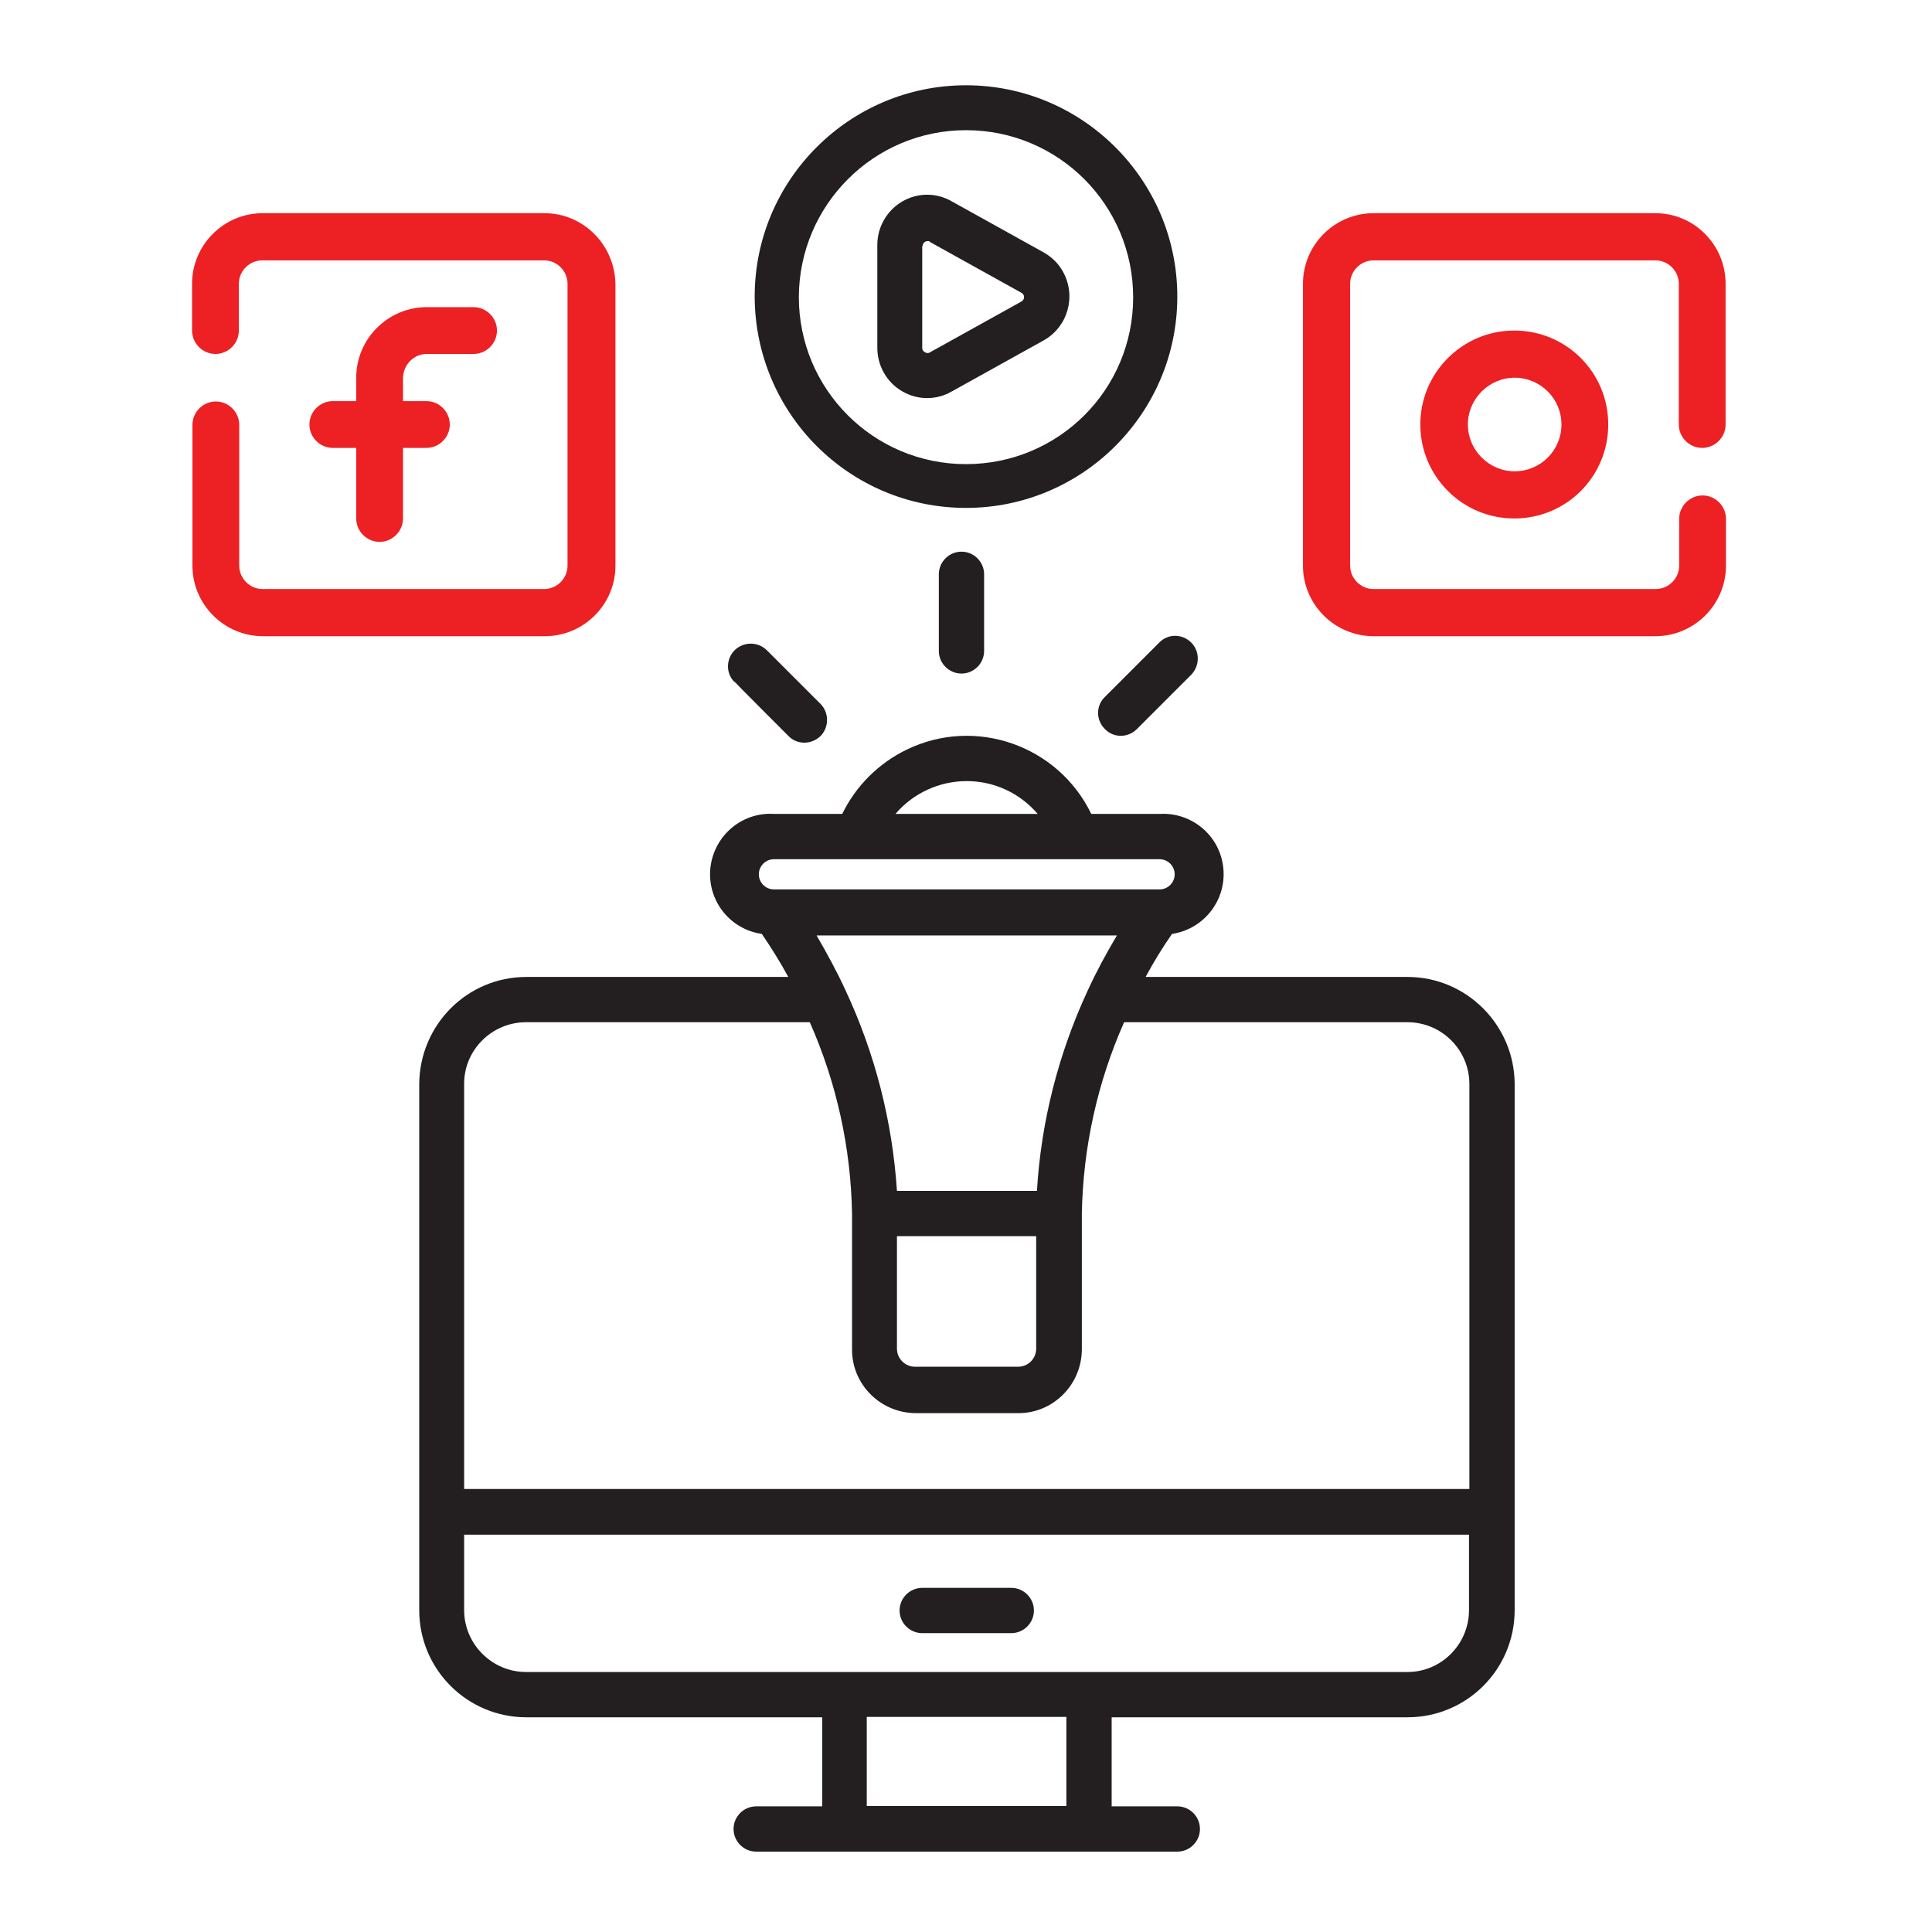
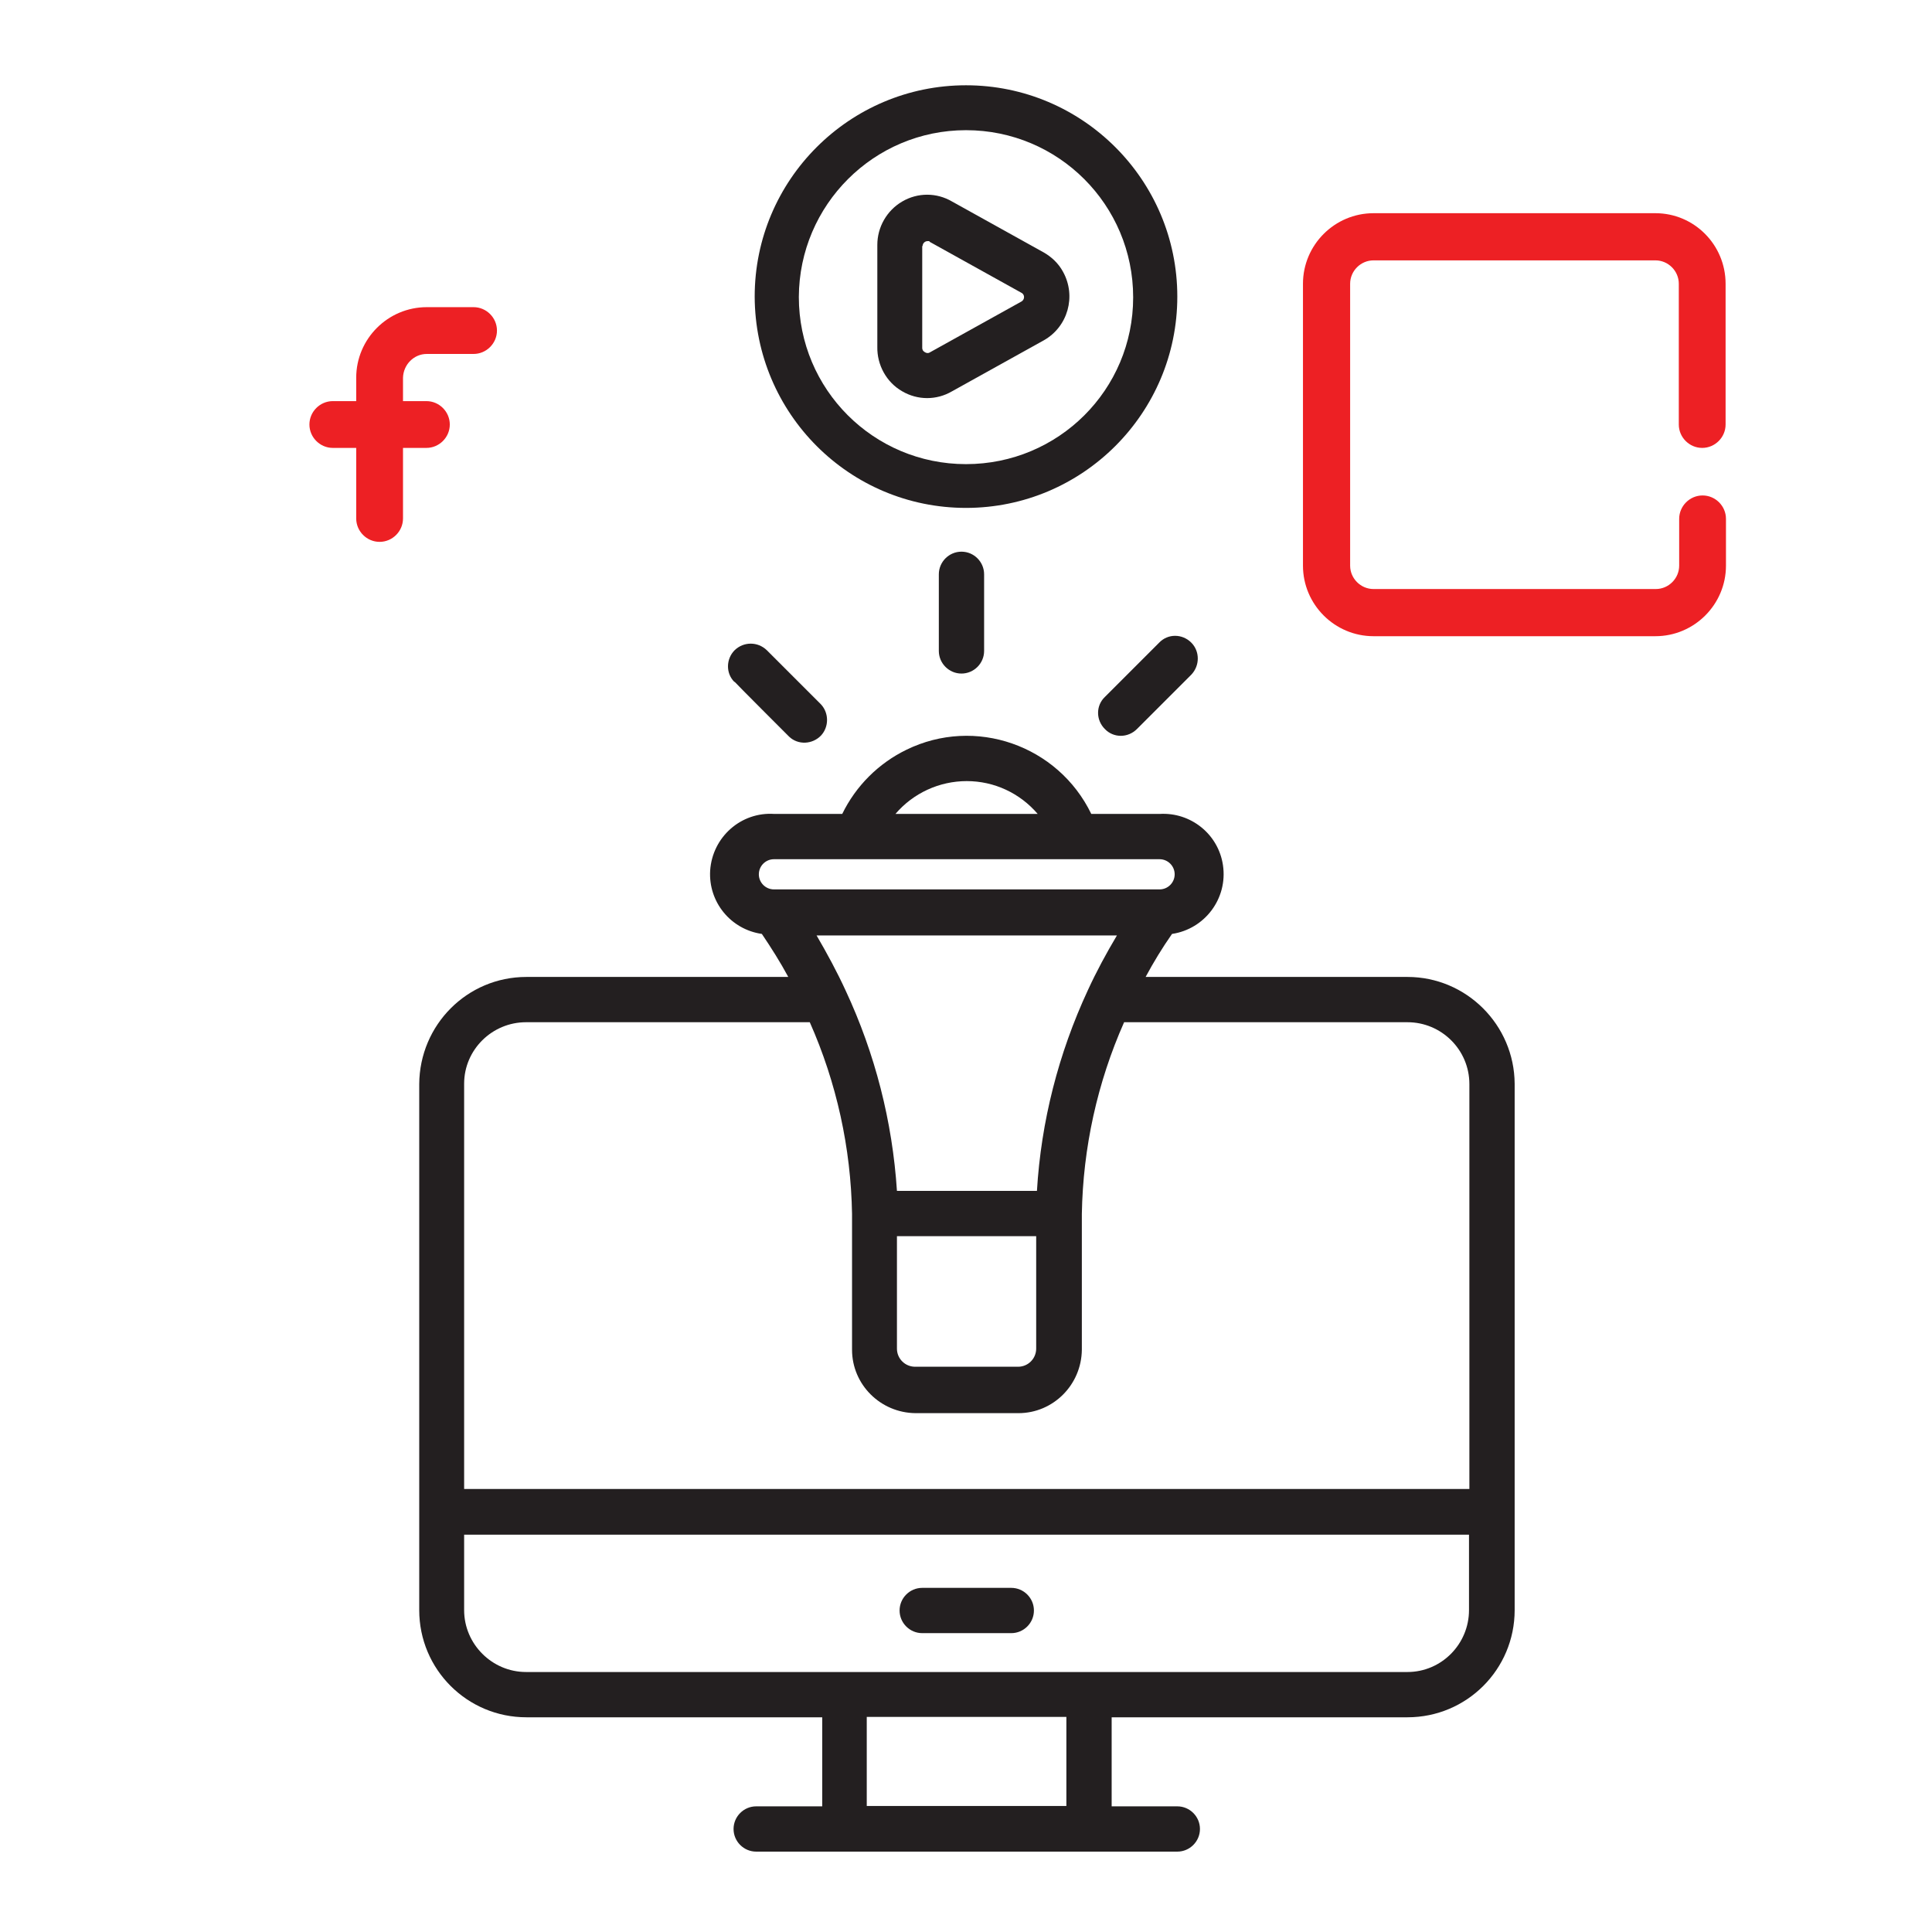
<svg xmlns="http://www.w3.org/2000/svg" id="OUTLINE" viewBox="0 0 512 512">
  <defs>
    <style>      .cls-1 {        fill: #ed2024;      }      .cls-1, .cls-2, .cls-3 {        stroke-width: 0px;      }      .cls-2 {        display: none;        fill: #000;      }      .cls-3 {        fill: #231f20;      }    </style>
  </defs>
  <path class="cls-3" d="M373,258.9h-69.4c2.1-3.9,4.4-7.7,7-11.4,8.7-1.3,14.8-9.4,13.5-18.2-1.2-8.2-8.5-14.1-16.8-13.6h-18.1c-8.8-18.2-30.8-25.9-49-17-7.4,3.6-13.4,9.6-17,17h-18c-8.8-.6-16.4,6.1-17,15-.5,8.3,5.4,15.6,13.7,16.8,2.5,3.7,4.9,7.5,7,11.4h-69.4c-15.7,0-28.3,12.7-28.4,28.4v139.4c0,15.7,12.7,28.4,28.4,28.4h78.4v23.6h-17.5c-3.3,0-6,2.7-6,6s2.7,6,6,6h111.6c3.3,0,6-2.7,6-6s-2.7-6-6-6h-17.4v-23.6h78.4c15.7,0,28.4-12.7,28.4-28.4v-139.5c-.1-15.6-12.8-28.3-28.4-28.3ZM237.8,327.6h36.8v29.8c0,2.6-2.1,4.8-4.8,4.8h-27.3c-2.6,0-4.8-2.1-4.8-4.8h0v-29.8h0ZM274.8,315.6h-37.1c-1.2-18.4-5.8-36.4-13.6-53.1h0c-2.3-5-4.9-9.8-7.7-14.6h79.6c-2.8,4.7-5.4,9.5-7.7,14.5h0c-7.8,16.8-12.4,34.8-13.5,53.2ZM256.2,207c7.3,0,14.1,3.2,18.8,8.7h-37.7c4.7-5.5,11.6-8.7,18.9-8.7ZM205.1,227.7h102.2c2.2,0,4,1.8,4,4s-1.8,4-4,4h-102.2c-2.2,0-4-1.8-4-4s1.8-4,4-4ZM139.4,270.9h75.2c7.1,16,10.9,33.3,11.2,50.8v36c0,9.2,7.5,16.7,16.8,16.8h27.3c9.2,0,16.7-7.5,16.8-16.8v-36c.3-17.5,4.1-34.8,11.2-50.8h75.1c9,0,16.4,7.3,16.4,16.4v107.3H123v-107.4c0-9,7.4-16.3,16.4-16.3ZM282.6,478.6h-52.9v-23.6h52.9v23.6ZM373,443.1h-233.6c-9,0-16.4-7.4-16.4-16.4v-20h266.3v20c0,9-7.3,16.4-16.3,16.4h0Z" />
  <path class="cls-3" d="M268,420.8h-23.6c-3.3,0-6,2.7-6,6s2.7,6,6,6h23.6c3.3,0,6-2.7,6-6s-2.7-6-6-6Z" />
  <path class="cls-3" d="M256,134.6c30.9,0,56-25.1,56-56s-25.1-56-56-56-56,25.1-56,56h0c.1,31,25.1,56,56,56ZM256,34.5c24.5,0,44.3,19.8,44.3,44.3s-19.8,44.2-44.3,44.2-44.3-19.8-44.3-44.3h0c.1-24.4,19.9-44.2,44.3-44.2Z" />
  <path class="cls-3" d="M239.1,103.7c4.1,2.4,9.1,2.4,13.2,0l24.3-13.5c6.4-3.6,8.7-11.7,5.1-18.2-1.2-2.2-3-3.9-5.1-5.1l-24.3-13.5c-4.1-2.4-9.1-2.4-13.2,0-4.1,2.4-6.6,6.8-6.6,11.5v27c-.1,4.8,2.4,9.4,6.6,11.8ZM244.5,65.2c0-.7.6-1.3,1.3-1.3s.4,0,.6.2l24.3,13.5c.6.3.9,1.1.5,1.8-.1.2-.3.4-.5.5l-24.3,13.5c-.6.4-1.4,0-1.8-.5-.1-.2-.2-.4-.2-.6v-27.1h0Z" />
  <path class="cls-2" d="M152.7,161.8v-78c0-3.3-2.7-6-6-6H56c-3.3,0-6,2.7-6,6v78c0,3.3,2.7,6,6,6h90.7c3.3,0,6-2.7,6-6ZM140.7,155.8H62v-66h78.6v66h0Z" />
  <path class="cls-2" d="M81.8,117.4h39.1c3.3,0,6-2.7,6-6s-2.7-6-6-6h-39.1c-3.3,0-6,2.7-6,6s2.7,6,6,6Z" />
  <path class="cls-2" d="M81.8,140h39.1c3.3,0,6-2.7,6-6s-2.7-6-6-6h-39.1c-3.3,0-6,2.7-6,6s2.7,6,6,6Z" />
  <path class="cls-2" d="M447,92h-40c-1,0-1.9-.4-2.6-1.2l-7.5-8.6c-2.6-2.9-6.3-4.6-10.2-4.6h-13.9c-7.5,0-13.5,6-13.5,13.5v59c0,9.7,7.9,17.5,17.6,17.6h67.6c9.7,0,17.5-7.9,17.5-17.6v-43.1c0-8.2-6.7-15-15-15h0ZM450,150.2c0,3-2.4,5.5-5.5,5.6h-67.6c-3.1,0-5.6-2.5-5.6-5.6v-59c0-.8.7-1.5,1.5-1.5h13.9c.4,0,.8.2,1.1.5l7.5,8.6c2.9,3.3,7.2,5.2,11.6,5.2h40c1.7,0,3,1.3,3,3v43.2h.1Z" />
  <path class="cls-3" d="M248.8,152.2v20.3c0,3.3,2.7,6,6,6s6-2.7,6-6v-20.3c0-3.3-2.7-6-6-6s-6,2.7-6,6h0Z" />
  <path class="cls-3" d="M307.2,170.3l-14.4,14.4c-2.4,2.3-2.4,6.1,0,8.5,2.3,2.4,6.1,2.4,8.5,0l14.4-14.4c2.3-2.4,2.3-6.2,0-8.5-2.4-2.4-6.2-2.4-8.5,0h0Z" />
  <path class="cls-3" d="M209.1,195.2c2.4,2.3,6.2,2.1,8.5-.3,2.1-2.3,2.1-5.9,0-8.2l-14.4-14.4c-2.4-2.3-6.1-2.3-8.5,0-2.3,2.3-2.4,6.1-.1,8.4h.1c0,.1,14.4,14.5,14.4,14.5Z" />
  <path class="cls-1" d="M113.1,93.8h12.4c3.4,0,6.2-2.8,6.2-6.2s-2.8-6.2-6.2-6.2h-12.4c-10.3,0-18.7,8.4-18.7,18.7v6.2h-6.2c-3.4,0-6.2,2.8-6.2,6.2s2.8,6.2,6.2,6.2h6.2v18.7c0,3.4,2.8,6.2,6.2,6.2s6.2-2.8,6.2-6.2v-18.7h6.2c3.4,0,6.2-2.8,6.2-6.2s-2.8-6.2-6.2-6.2h-6.2v-6.2c.1-3.5,2.9-6.3,6.3-6.3Z" />
-   <path class="cls-1" d="M144.3,56.5h-74.7c-10.3,0-18.7,8.4-18.7,18.7v12.4c0,3.4,2.8,6.2,6.2,6.2s6.2-2.8,6.2-6.2v-12.4c0-3.4,2.8-6.2,6.2-6.2h74.7c3.4,0,6.2,2.8,6.2,6.2v74.7c0,3.4-2.8,6.2-6.2,6.2h-74.6c-3.4,0-6.2-2.8-6.2-6.2v-37.3c0-3.4-2.8-6.2-6.2-6.2s-6.2,2.8-6.2,6.2v37.3c0,10.3,8.4,18.7,18.7,18.7h74.7c10.3,0,18.7-8.4,18.7-18.7v-74.7c-.2-10.3-8.5-18.7-18.8-18.7Z" />
-   <path class="cls-1" d="M376.4,112.5c0,13.7,11.1,24.9,24.9,24.9s24.9-11.1,24.9-24.9-11.1-24.9-24.9-24.9-24.9,11.2-24.9,24.9ZM413.8,112.5c0,6.9-5.6,12.4-12.4,12.4s-12.4-5.6-12.4-12.4,5.6-12.4,12.4-12.4,12.4,5.5,12.4,12.4Z" />
  <path class="cls-1" d="M438.7,56.5h-74.7c-10.3,0-18.7,8.4-18.7,18.7v74.7c0,10.3,8.4,18.7,18.7,18.7h74.7c10.3,0,18.7-8.4,18.7-18.7v-12.4c0-3.4-2.8-6.2-6.2-6.2s-6.2,2.8-6.2,6.2v12.4c0,3.4-2.8,6.2-6.2,6.2h-74.8c-3.4,0-6.2-2.8-6.2-6.2v-74.7c0-3.4,2.8-6.2,6.2-6.2h74.7c3.4,0,6.2,2.8,6.2,6.2v37.3c0,3.4,2.8,6.2,6.2,6.2s6.2-2.8,6.2-6.2v-37.3c0-10.3-8.3-18.7-18.6-18.7Z" />
</svg>